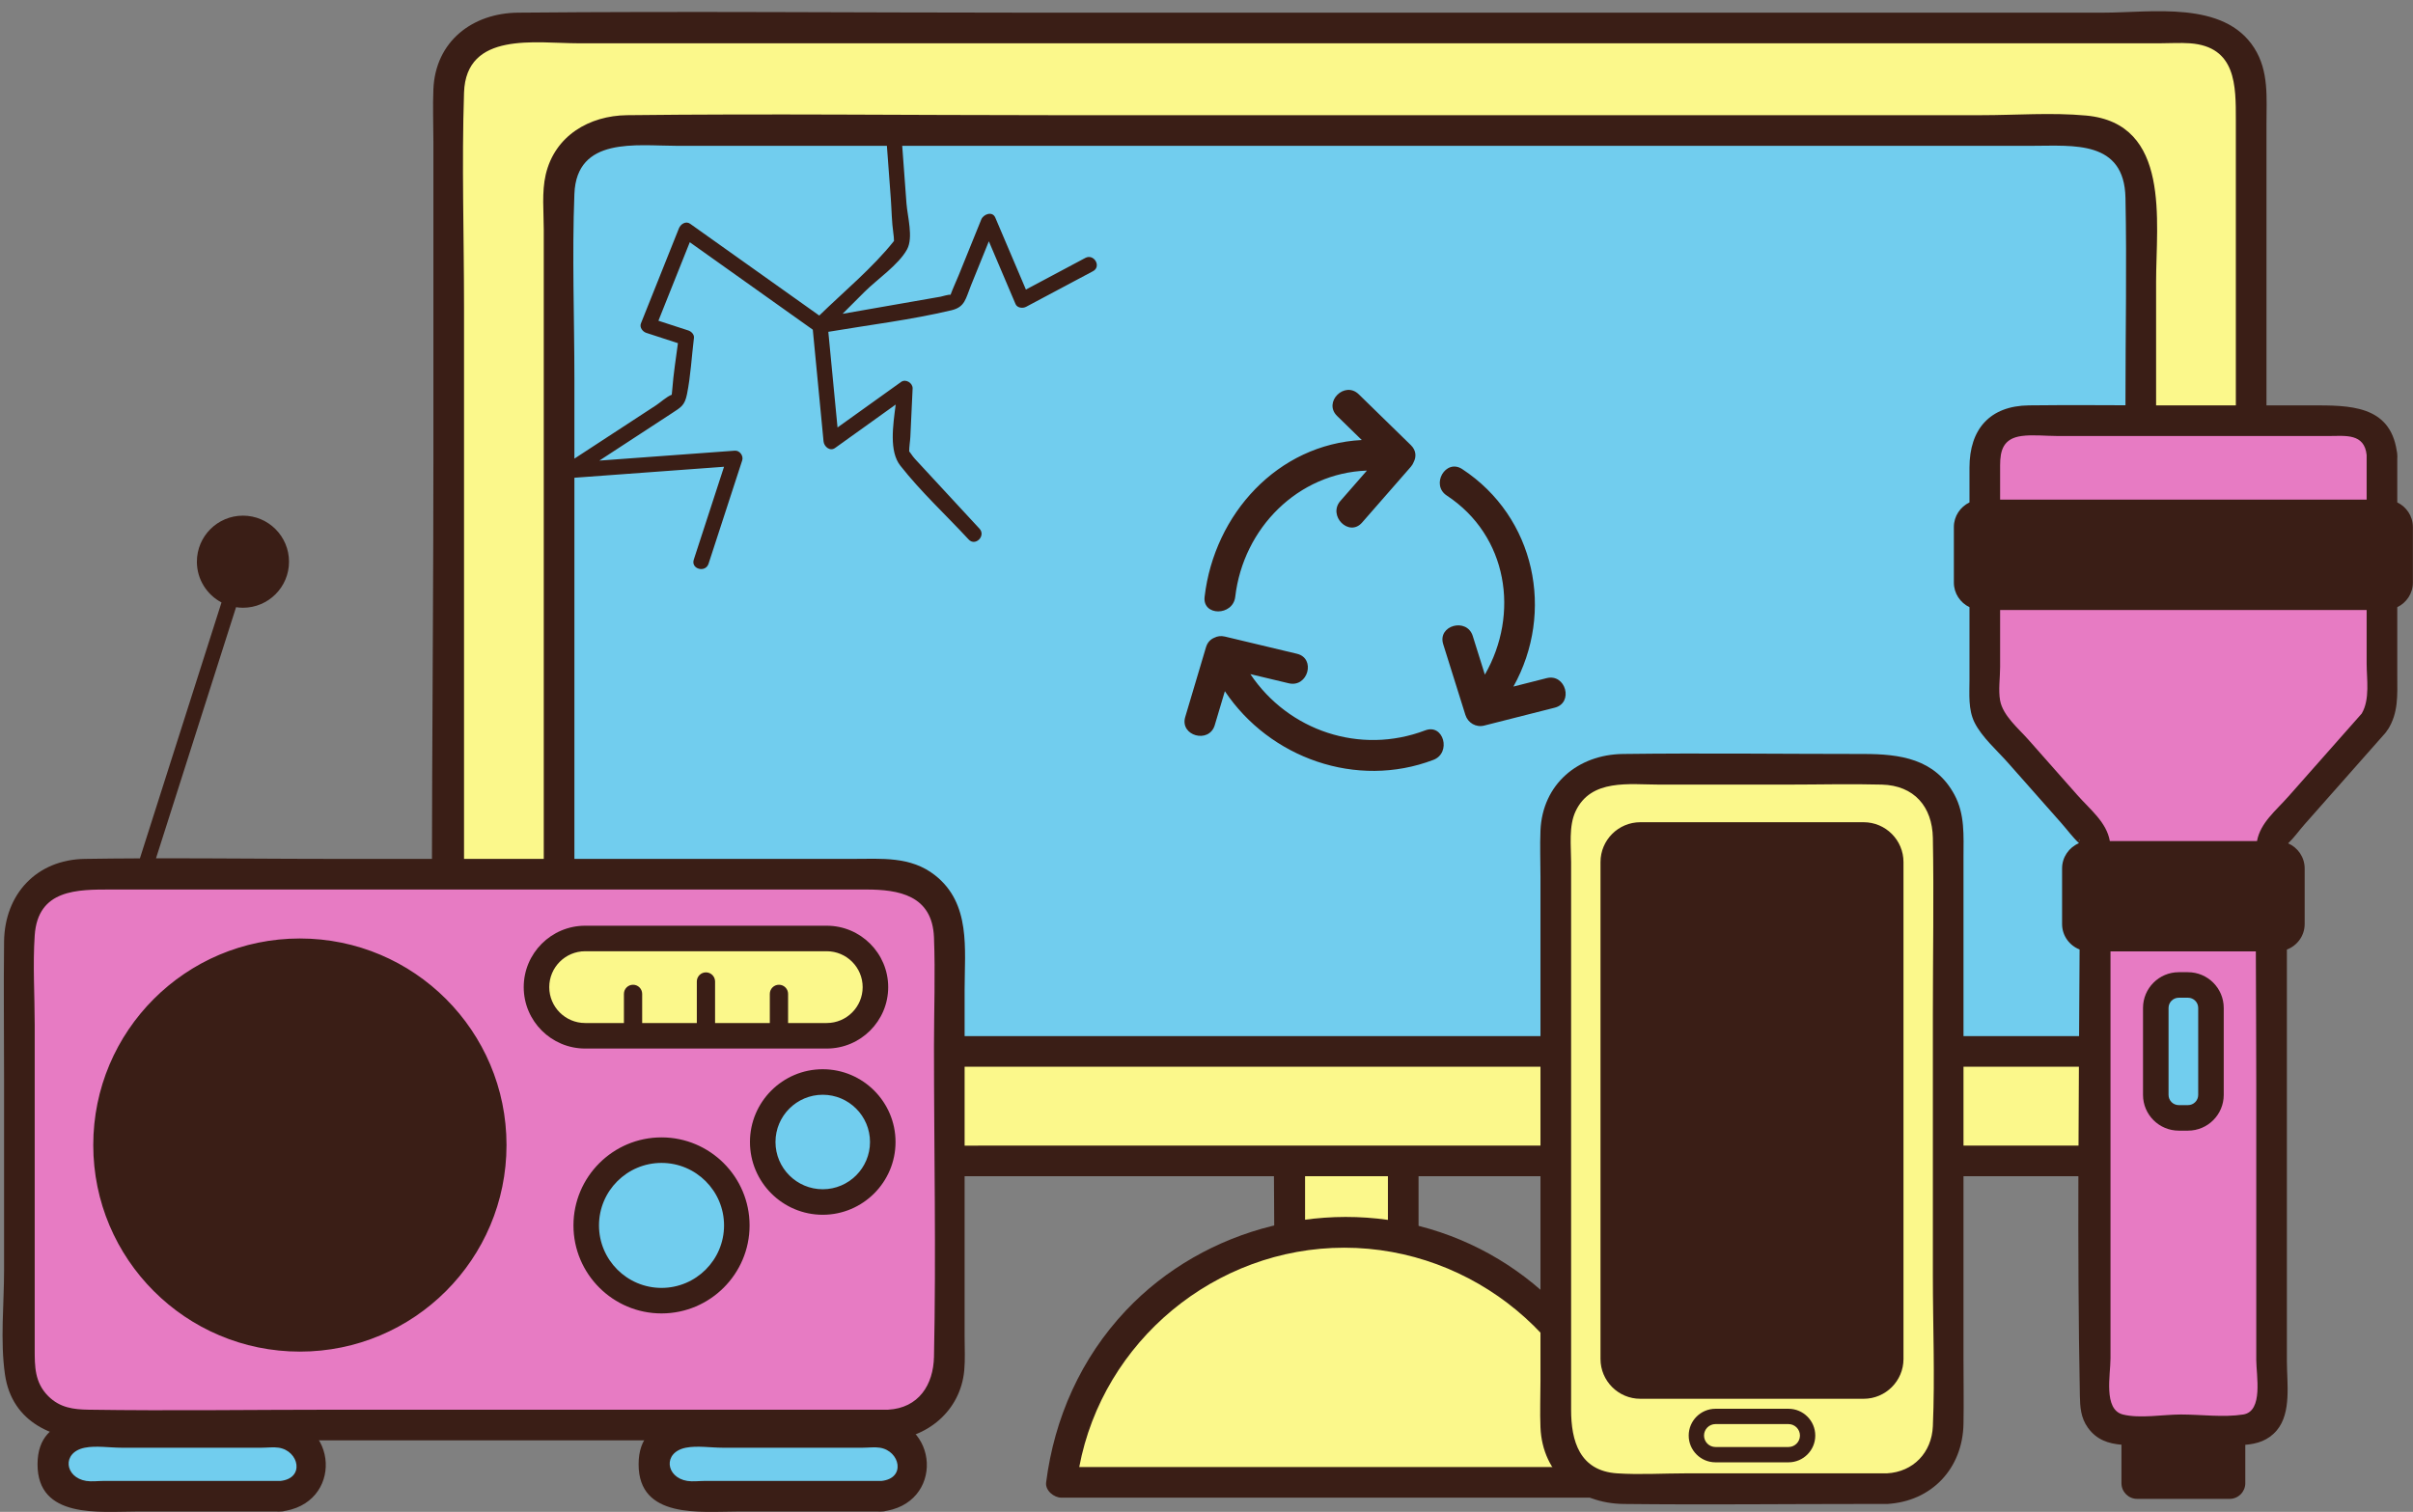
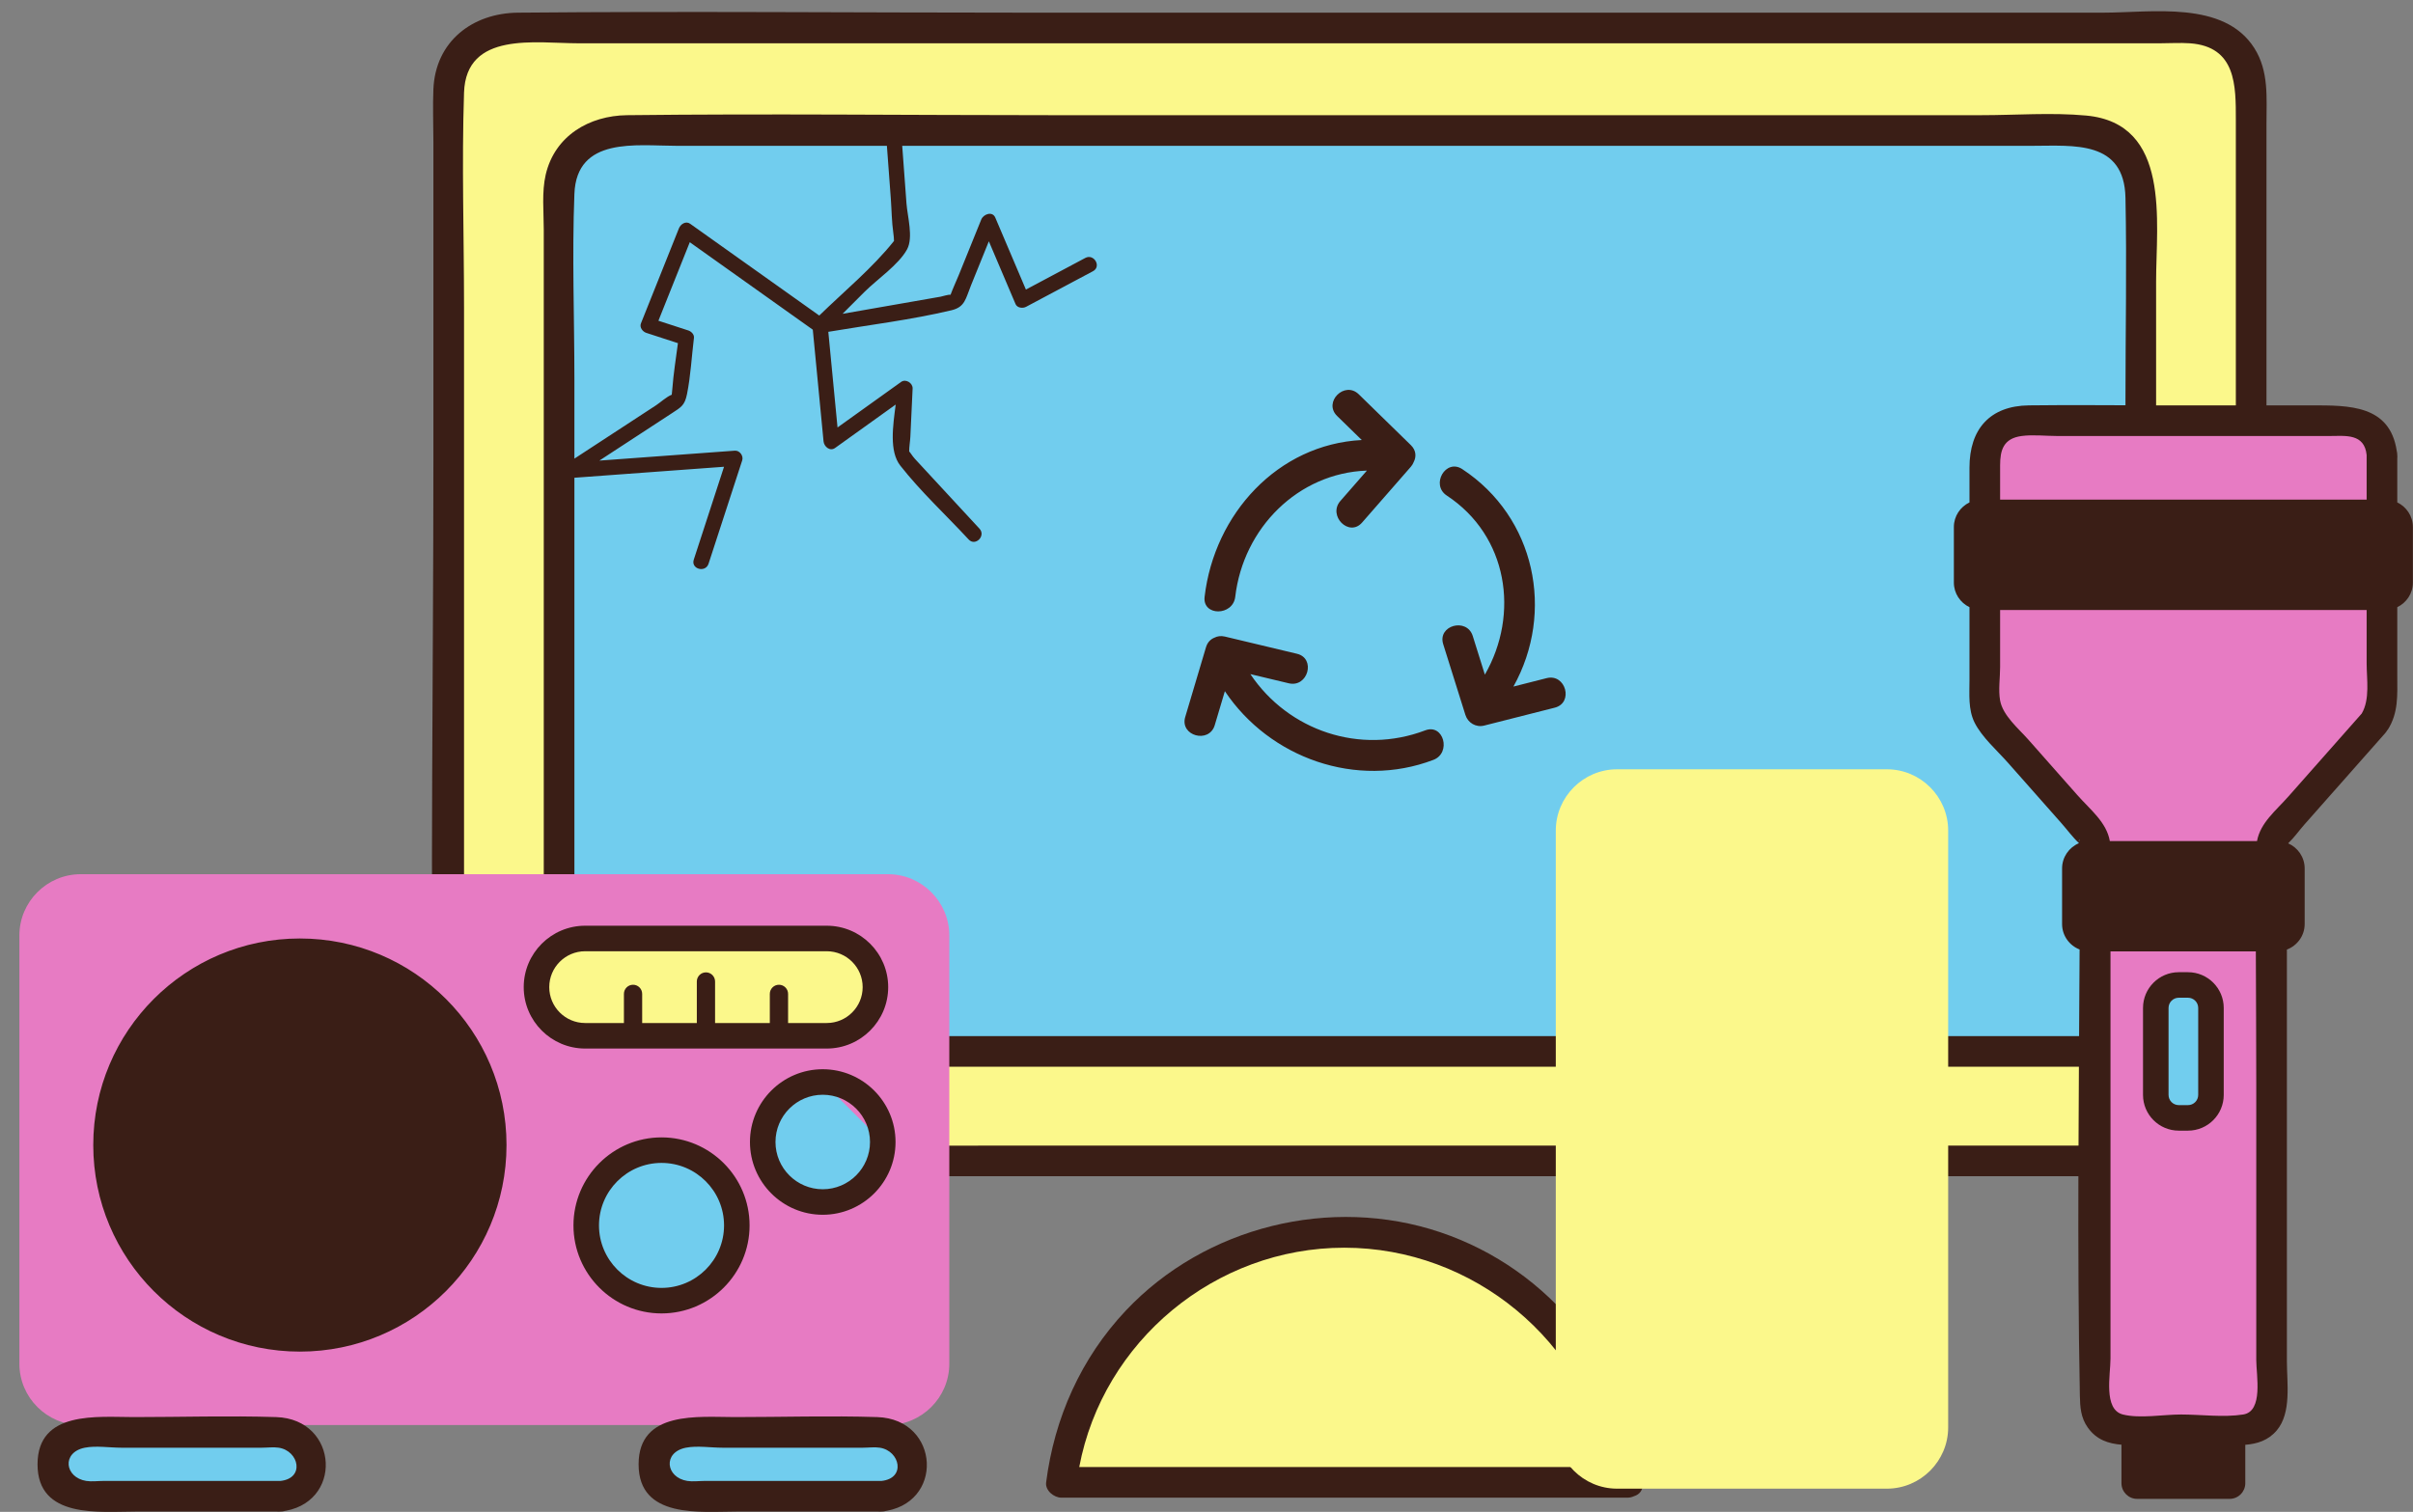
<svg xmlns="http://www.w3.org/2000/svg" height="296.2" preserveAspectRatio="xMidYMid meet" version="1.0" viewBox="-0.5 -2.2 472.6 296.2" width="472.6" zoomAndPan="magnify">
  <rect x="-0.5" y="-2.2" width="472.6" height="296.2" fill="#808080" stroke="none" />
  <defs>
    <clipPath id="a">
      <path d="M 6 275 L 182 275 L 182 294.012 L 6 294.012 Z M 6 275" />
    </clipPath>
    <clipPath id="b">
      <path d="M 382 77 L 472.078 77 L 472.078 292 L 382 292 Z M 382 77" />
    </clipPath>
  </defs>
  <g>
    <g id="change1_1">
-       <path d="M 268.688 267.453 L 257.75 267.453 C 254.645 267.453 252.105 264.91 252.105 261.805 L 252.105 206.375 C 252.105 203.27 254.645 200.727 257.75 200.727 L 268.688 200.727 C 271.789 200.727 274.332 203.27 274.332 206.375 L 274.332 261.805 C 274.332 264.91 271.789 267.453 268.688 267.453" fill="#fbf88b" />
-     </g>
+       </g>
    <g id="change2_1">
-       <path d="M 268.688 270.453 C 262.152 270.453 251.492 272.398 249.363 263.895 C 248.227 259.359 249.105 253.758 249.105 249.16 C 249.105 235.496 248.859 221.809 249.105 208.145 C 249.215 202.094 252.215 197.949 258.652 197.727 C 265.008 197.512 275.047 196.188 277.074 204.285 C 277.965 207.836 277.332 212.199 277.332 215.789 C 277.332 223.531 277.332 231.273 277.332 239.016 C 277.332 245.59 277.332 252.164 277.332 258.734 C 277.332 264.73 275.523 269.656 268.688 270.453 C 264.852 270.898 264.898 264.891 268.688 264.453 C 272.906 263.965 271.332 254.719 271.332 252.391 C 271.332 245.633 271.332 238.871 271.332 232.113 C 271.332 226.059 271.332 220.008 271.332 213.953 C 271.332 210.93 272.273 207.227 270.008 205.051 C 267.824 202.949 264.777 203.727 261.785 203.727 C 259.258 203.727 256.129 202.938 255.105 206.434 C 254.367 208.949 255.105 212.82 255.105 215.41 C 255.105 227.738 255.105 240.066 255.105 252.391 C 255.105 255.105 254.355 259.074 255.105 261.715 C 256.398 266.281 265.285 264.453 268.688 264.453 C 272.555 264.453 272.547 270.453 268.688 270.453" fill="#3a1e16" />
-     </g>
+       </g>
    <g id="change1_2">
      <path d="M 263.262 239.246 L 262.34 239.246 C 234.062 239.246 210.562 260.746 207.391 288.219 L 318.211 288.219 C 315.039 260.746 291.539 239.246 263.262 239.246 Z M 428.402 225.238 L 99.383 225.238 C 92.781 225.238 87.383 219.84 87.383 213.238 L 87.383 15.281 C 87.383 8.684 92.781 3.281 99.383 3.281 L 428.402 3.281 C 435.004 3.281 440.402 8.684 440.402 15.281 L 440.402 213.238 C 440.402 219.84 435.004 225.238 428.402 225.238" fill="#fbf88b" />
    </g>
    <g id="change3_1">
      <path d="M 406.785 203.793 L 121 203.793 C 114.398 203.793 109 198.391 109 191.793 L 109 35.367 C 109 28.766 114.398 23.367 121 23.367 L 406.785 23.367 C 413.387 23.367 418.785 28.766 418.785 35.367 L 418.785 191.793 C 418.785 198.391 413.387 203.793 406.785 203.793" fill="#71cdee" />
    </g>
    <g id="change2_2">
      <path d="M 235.43 114.723 C 237.328 98.477 249.77 84.855 266.211 84.008 C 264.602 82.438 262.992 80.863 261.379 79.293 C 258.613 76.59 262.859 72.352 265.625 75.051 C 269.023 78.367 272.422 81.688 275.824 85.008 C 276.891 86.047 276.91 87.312 276.379 88.324 C 276.254 88.641 276.082 88.953 275.824 89.246 C 272.637 92.891 269.453 96.535 266.27 100.18 C 263.723 103.094 259.496 98.836 262.027 95.938 C 263.758 93.957 265.488 91.977 267.219 89.996 C 253.738 90.473 243.004 101.246 241.43 114.723 C 240.984 118.52 234.98 118.551 235.43 114.723 Z M 280.23 146.676 C 265.207 152.391 248.172 146.336 239.398 133.215 C 238.738 135.434 238.078 137.648 237.418 139.863 C 236.32 143.562 230.531 141.98 231.633 138.27 C 232.988 133.719 234.344 129.164 235.699 124.609 C 235.992 123.621 236.625 123.02 237.367 122.727 C 237.93 122.441 238.609 122.328 239.391 122.512 C 244.098 123.637 248.805 124.758 253.512 125.883 C 257.273 126.777 255.672 132.562 251.914 131.668 C 249.406 131.07 246.898 130.469 244.391 129.871 C 251.844 140.984 265.898 145.734 278.637 140.891 C 282.254 139.512 283.805 145.316 280.23 146.676 Z M 304.008 136.445 C 299.402 137.613 294.797 138.781 290.195 139.949 C 288.574 140.363 286.996 139.426 286.504 137.855 C 285.055 133.238 283.609 128.617 282.16 124.004 C 281.004 120.301 286.797 118.734 287.949 122.406 C 288.738 124.93 289.527 127.453 290.32 129.973 C 297.141 118.105 294.836 102.762 282.863 94.887 C 279.648 92.773 282.656 87.578 285.891 89.707 C 300.227 99.137 304.035 117.734 295.914 132.309 C 298.078 131.758 300.246 131.211 302.414 130.66 C 306.164 129.707 307.75 135.496 304.008 136.445 Z M 415.785 76.07 C 415.785 113.184 415.785 150.297 415.785 187.41 C 415.785 193.633 414.895 200.352 406.785 200.793 C 384.996 200.793 363.203 200.793 341.414 200.793 C 298.594 200.793 255.77 200.793 212.949 200.793 C 183.59 200.793 154.23 200.793 124.867 200.793 C 121.379 200.793 118.008 201.074 115.09 198.57 C 111.285 195.297 112 190.133 112 185.66 C 112 169.031 112 152.398 112 135.77 C 112 120.98 112 106.191 112 91.398 C 121.77 90.684 131.535 89.965 141.305 89.246 C 139.332 95.312 137.355 101.383 135.379 107.449 C 134.781 109.289 137.676 110.078 138.273 108.246 C 140.473 101.492 142.668 94.742 144.867 87.988 C 145.152 87.109 144.371 86.023 143.422 86.094 C 134.574 86.742 125.73 87.391 116.887 88.039 C 121.594 84.965 126.305 81.887 131.016 78.809 C 132.938 77.551 133.602 77.238 134.055 75.008 C 134.777 71.41 134.965 67.633 135.414 63.992 C 135.496 63.324 134.887 62.73 134.312 62.543 C 132.359 61.906 130.406 61.27 128.453 60.637 C 130.5 55.508 132.547 50.383 134.598 45.254 C 142.629 50.969 150.66 56.68 158.691 62.391 C 159.395 69.684 160.094 76.977 160.797 84.27 C 160.895 85.285 162.035 86.293 163.055 85.566 C 167.012 82.73 170.969 79.895 174.926 77.059 C 174.395 81.203 173.625 86.207 175.828 89.02 C 179.84 94.137 184.797 98.715 189.215 103.492 C 190.527 104.91 192.645 102.785 191.336 101.371 C 187.125 96.816 182.914 92.266 178.703 87.711 C 178.121 87.082 177.688 86.258 177.566 86.281 C 177.559 85.336 177.758 84.227 177.797 83.406 C 177.945 80.242 178.094 77.082 178.242 73.918 C 178.293 72.848 176.906 71.965 175.988 72.625 C 171.836 75.598 167.684 78.57 163.535 81.547 C 162.934 75.301 162.332 69.055 161.73 62.809 C 169.75 61.453 177.957 60.461 185.852 58.586 C 188.52 57.953 188.629 56.289 189.656 53.762 C 190.828 50.863 192 47.969 193.172 45.074 C 194.914 49.176 196.66 53.273 198.402 57.375 C 198.73 58.141 199.816 58.254 200.457 57.914 C 204.828 55.586 209.199 53.258 213.574 50.93 C 215.277 50.02 213.766 47.43 212.059 48.336 C 208.184 50.402 204.305 52.469 200.43 54.531 C 198.43 49.832 196.434 45.133 194.434 40.434 C 193.863 39.098 192.109 39.766 191.691 40.793 C 190.215 44.441 188.734 48.094 187.258 51.742 C 186.746 52.996 186.148 54.258 185.676 55.539 C 185.156 55.496 184.121 55.855 183.723 55.926 C 177.32 57.043 170.922 58.16 164.52 59.281 C 165.953 57.848 167.391 56.41 168.824 54.977 C 171.211 52.59 175.539 49.648 177.16 46.641 C 178.414 44.316 177.227 40.176 177.039 37.66 C 176.762 33.898 176.484 30.133 176.203 26.367 C 217.148 26.367 258.098 26.367 299.043 26.367 C 331.906 26.367 364.77 26.367 397.633 26.367 C 405.594 26.367 415.551 25.23 415.785 36.547 C 416.059 49.711 415.785 62.906 415.785 76.07 Z M 112 35.773 C 112.441 24.504 124.176 26.367 131.949 26.367 C 145.691 26.367 159.434 26.367 173.176 26.367 C 173.184 26.367 173.195 26.367 173.203 26.367 C 173.457 29.809 173.715 33.246 173.969 36.688 C 174.133 38.941 174.148 41.27 174.469 43.508 C 174.539 43.973 174.59 44.512 174.594 45.008 C 170.402 50.285 164.82 54.883 159.957 59.621 C 151.531 53.629 143.102 47.637 134.672 41.641 C 133.805 41.023 132.793 41.727 132.469 42.539 C 129.988 48.75 127.508 54.957 125.027 61.168 C 124.719 61.945 125.375 62.785 126.074 63.012 C 128.145 63.688 130.211 64.359 132.277 65.031 C 131.883 68.023 131.402 71.027 131.176 74.027 C 131.148 74.387 131.109 74.762 131.066 75.133 C 130.074 75.5 128.824 76.66 128.027 77.18 C 122.684 80.672 117.344 84.164 112 87.652 C 112 82.48 112 77.305 112 72.133 C 112 60.047 111.523 47.852 112 35.773 Z M 421.785 114.078 C 421.785 93.695 421.785 73.316 421.785 52.934 C 421.785 41.25 424.75 21.98 408.09 20.438 C 401.328 19.812 394.297 20.367 387.52 20.367 C 371.004 20.367 354.484 20.367 337.965 20.367 C 293.809 20.367 249.656 20.367 205.5 20.367 C 177.777 20.367 150.031 20.047 122.309 20.367 C 114.926 20.453 108.168 24.379 106.383 32.004 C 105.586 35.418 106 39.348 106 42.816 C 106 60.621 106 78.43 106 96.234 C 106 118.059 106 139.883 106 161.707 C 106 169.176 106 176.645 106 184.113 C 106 187.652 105.57 191.668 106.383 195.156 C 109.391 208.027 122.109 206.793 132.156 206.793 C 146.629 206.793 161.102 206.793 175.57 206.793 C 219.145 206.793 262.715 206.793 306.285 206.793 C 338.133 206.793 369.98 206.793 401.828 206.793 C 403.48 206.793 405.133 206.793 406.785 206.793 C 407.027 206.793 407.254 206.77 407.465 206.723 C 416.375 205.918 421.707 199.055 421.785 190.301 C 421.832 185.16 421.785 180.02 421.785 174.879 C 421.785 154.613 421.785 134.348 421.785 114.078" fill="#3a1e16" />
    </g>
    <g id="change2_3">
      <path d="M 221.301 285.219 C 217.824 285.219 214.352 285.219 210.875 285.219 C 215.52 260.555 237.512 242.238 262.801 242.246 C 288.094 242.258 310.086 260.547 314.727 285.219 C 283.586 285.219 252.441 285.219 221.301 285.219 Z M 281.609 239.223 C 260.164 231.996 235.559 238.086 220.031 254.531 C 211.234 263.852 206.012 275.562 204.391 288.219 C 204.184 289.828 205.934 291.219 207.391 291.219 C 239.695 291.219 272 291.219 304.301 291.219 C 308.938 291.219 313.574 291.219 318.211 291.219 C 318.723 291.219 319.16 291.105 319.539 290.926 C 320.605 290.602 321.402 289.707 321.211 288.219 C 318.332 265.738 303.25 246.52 281.609 239.223 Z M 437.402 76.633 C 437.402 120.344 437.402 164.055 437.402 207.766 C 437.402 214.246 437.254 221.758 428.402 222.238 C 401.922 222.238 375.441 222.238 348.961 222.238 C 298.223 222.238 247.488 222.238 196.75 222.238 C 164.836 222.238 132.871 222.75 100.957 222.238 C 95.051 222.145 90.578 218.914 90.383 212.512 C 90.238 207.785 90.383 203.027 90.383 198.297 C 90.383 176.746 90.383 155.195 90.383 133.645 C 90.383 108.414 90.383 83.188 90.383 57.957 C 90.383 43.977 89.922 29.914 90.383 15.941 C 90.777 3.867 104.473 6.281 112.766 6.281 C 129.465 6.281 146.168 6.281 162.871 6.281 C 212.969 6.281 263.066 6.281 313.164 6.281 C 349.633 6.281 386.105 6.281 422.574 6.281 C 424.5 6.281 426.48 6.145 428.402 6.281 C 437.5 6.926 437.402 14.629 437.402 21.301 C 437.402 39.746 437.402 58.188 437.402 76.633 Z M 441.012 7.207 C 435.055 -2.156 420.934 0.281 411.414 0.281 C 393.164 0.281 374.914 0.281 356.664 0.281 C 304.594 0.281 252.523 0.281 200.453 0.281 C 167.293 0.281 134.117 -0.02 100.957 0.281 C 92.047 0.363 84.777 5.887 84.383 15.281 C 84.238 18.695 84.383 22.145 84.383 25.559 C 84.383 46.387 84.383 67.219 84.383 88.047 C 84.383 129.445 83.75 170.898 84.383 212.297 C 84.516 221.141 90.547 227.906 99.578 228.238 C 102.41 228.344 105.266 228.238 108.098 228.238 C 123.723 228.238 139.348 228.238 154.973 228.238 C 206.102 228.238 257.227 228.238 308.352 228.238 C 346.379 228.238 384.402 228.238 422.43 228.238 C 424.418 228.238 426.41 228.238 428.402 228.238 C 428.648 228.238 428.875 228.215 429.09 228.172 C 438.684 227.309 443.402 219.715 443.402 210.668 C 443.402 204.316 443.402 197.969 443.402 191.617 C 443.402 167.996 443.402 144.375 443.402 120.754 C 443.402 95.844 443.402 70.934 443.402 46.023 C 443.402 38.039 443.402 30.055 443.402 22.07 C 443.402 16.953 443.906 11.758 441.012 7.207" fill="#3a1e16" />
    </g>
    <g id="change4_1">
      <path d="M 173.426 276.984 L 15.297 276.984 C 8.695 276.984 3.297 271.582 3.297 264.984 L 3.297 181.07 C 3.297 174.469 8.695 169.07 15.297 169.07 L 173.426 169.07 C 180.023 169.07 185.426 174.469 185.426 181.07 L 185.426 264.984 C 185.426 271.582 180.023 276.984 173.426 276.984" fill="#e77bc3" />
    </g>
    <g id="change3_2">
      <path d="M 178.383 284.688 C 178.383 281.246 175.566 278.43 172.125 278.43 L 133.828 278.43 C 130.387 278.43 127.574 281.246 127.574 284.688 C 127.574 288.125 130.387 290.941 133.828 290.941 L 172.125 290.941 C 175.566 290.941 178.383 288.125 178.383 284.688 Z M 54.402 290.941 L 16.105 290.941 C 12.664 290.941 9.852 288.125 9.852 284.688 C 9.852 281.246 12.664 278.43 16.105 278.43 L 54.402 278.43 C 57.844 278.43 60.66 281.246 60.66 284.688 C 60.66 288.125 57.844 290.941 54.402 290.941" fill="#71cdee" />
    </g>
    <g clip-path="url(#a)" id="change2_8">
      <path d="M 172.125 287.941 C 164.758 287.941 157.387 287.941 150.016 287.941 C 145.824 287.941 141.633 287.941 137.438 287.941 C 136.383 287.941 135.172 288.105 134.125 287.941 C 129.883 287.273 129.258 282.344 133.828 281.43 C 136.02 280.992 138.746 281.43 140.965 281.43 C 145.629 281.43 150.289 281.43 154.957 281.43 C 159.477 281.43 163.996 281.43 168.516 281.43 C 169.574 281.43 170.781 281.266 171.828 281.43 C 175.789 282.055 176.977 287.449 172.125 287.941 C 168.32 288.328 168.281 294.332 172.125 293.941 C 184.562 292.676 183.672 275.828 171.32 275.43 C 162.059 275.133 152.734 275.43 143.465 275.43 C 136.332 275.43 124.574 274.082 124.574 284.688 C 124.574 295.414 136.711 293.941 143.906 293.941 C 153.312 293.941 162.719 293.941 172.125 293.941 C 175.988 293.941 175.992 287.941 172.125 287.941 Z M 54.402 293.941 C 44.996 293.941 35.59 293.941 26.184 293.941 C 18.988 293.941 6.852 295.414 6.852 284.688 C 6.852 274.082 18.609 275.43 25.742 275.43 C 35.012 275.43 44.332 275.133 53.598 275.43 C 65.949 275.828 66.84 292.676 54.402 293.941 C 50.559 294.332 50.598 288.328 54.402 287.941 C 59.254 287.449 58.066 282.055 54.105 281.43 C 53.059 281.266 51.848 281.43 50.793 281.43 C 46.273 281.43 41.754 281.43 37.23 281.43 C 32.57 281.43 27.906 281.43 23.242 281.43 C 21.02 281.43 18.293 280.992 16.105 281.43 C 11.535 282.344 12.16 287.273 16.402 287.941 C 17.449 288.105 18.66 287.941 19.715 287.941 C 23.906 287.941 28.102 287.941 32.293 287.941 C 39.664 287.941 47.031 287.941 54.402 287.941 C 58.27 287.941 58.266 293.941 54.402 293.941" fill="#3a1e16" />
    </g>
    <g id="change1_3">
      <path d="M 161.426 200.727 L 114.105 200.727 C 108.863 200.727 104.574 196.438 104.574 191.195 C 104.574 185.953 108.863 181.664 114.105 181.664 L 161.426 181.664 C 166.668 181.664 170.957 185.953 170.957 191.195 C 170.957 196.438 166.668 200.727 161.426 200.727" fill="#fbf88b" />
    </g>
    <g id="change3_3">
-       <path d="M 160.637 209.781 C 154.145 209.781 148.883 215.047 148.883 221.535 C 148.883 228.027 154.145 233.293 160.637 233.293 C 167.129 233.293 172.395 228.027 172.395 221.535 C 172.395 215.047 167.129 209.781 160.637 209.781 Z M 143.809 237.879 C 143.809 246.02 137.207 252.621 129.062 252.621 C 120.918 252.621 114.316 246.02 114.316 237.879 C 114.316 229.734 120.918 223.133 129.062 223.133 C 137.207 223.133 143.809 229.734 143.809 237.879" fill="#71cdee" />
+       <path d="M 160.637 209.781 C 154.145 209.781 148.883 215.047 148.883 221.535 C 148.883 228.027 154.145 233.293 160.637 233.293 C 167.129 233.293 172.395 228.027 172.395 221.535 Z M 143.809 237.879 C 143.809 246.02 137.207 252.621 129.062 252.621 C 120.918 252.621 114.316 246.02 114.316 237.879 C 114.316 229.734 120.918 223.133 129.062 223.133 C 137.207 223.133 143.809 229.734 143.809 237.879" fill="#71cdee" />
    </g>
    <g id="change2_4">
      <path d="M 169.895 221.535 C 169.895 216.434 165.742 212.281 160.637 212.281 C 155.535 212.281 151.383 216.434 151.383 221.535 C 151.383 226.641 155.535 230.793 160.637 230.793 C 165.742 230.793 169.895 226.641 169.895 221.535 Z M 174.895 221.535 C 174.895 229.398 168.496 235.793 160.637 235.793 C 152.777 235.793 146.383 229.398 146.383 221.535 C 146.383 213.676 152.777 207.281 160.637 207.281 C 168.496 207.281 174.895 213.676 174.895 221.535 Z M 141.309 237.879 C 141.309 231.125 135.816 225.633 129.062 225.633 C 122.312 225.633 116.816 231.125 116.816 237.879 C 116.816 244.629 122.312 250.121 129.062 250.121 C 135.816 250.121 141.309 244.629 141.309 237.879 Z M 146.309 237.879 C 146.309 247.387 138.57 255.121 129.062 255.121 C 119.555 255.121 111.816 247.387 111.816 237.879 C 111.816 228.367 119.555 220.633 129.062 220.633 C 138.57 220.633 146.309 228.367 146.309 237.879 Z M 114.105 198.227 L 121.699 198.227 L 121.699 192.516 C 121.699 191.531 122.504 190.727 123.488 190.727 C 124.473 190.727 125.273 191.531 125.273 192.516 L 125.273 198.227 L 135.977 198.227 L 135.977 190.09 C 135.977 189.105 136.781 188.301 137.766 188.301 C 138.746 188.301 139.551 189.105 139.551 190.09 L 139.551 198.227 L 150.273 198.227 L 150.273 192.516 C 150.273 191.531 151.078 190.727 152.062 190.727 C 153.047 190.727 153.852 191.531 153.852 192.516 L 153.852 198.227 L 161.426 198.227 C 165.301 198.227 168.457 195.074 168.457 191.195 C 168.457 187.32 165.301 184.164 161.426 184.164 L 114.105 184.164 C 110.227 184.164 107.074 187.32 107.074 191.195 C 107.074 195.074 110.227 198.227 114.105 198.227 Z M 114.105 203.227 C 107.473 203.227 102.074 197.832 102.074 191.195 C 102.074 184.562 107.473 179.164 114.105 179.164 L 161.426 179.164 C 168.059 179.164 173.457 184.562 173.457 191.195 C 173.457 197.832 168.059 203.227 161.426 203.227 Z M 98.703 222.133 C 98.703 244.48 80.582 262.602 58.234 262.602 C 35.883 262.602 17.766 244.48 17.766 222.133 C 17.766 199.781 35.883 181.664 58.234 181.664 C 80.582 181.664 98.703 199.781 98.703 222.133" fill="#3a1e16" />
    </g>
    <g id="change2_5">
-       <path d="M 182.426 263.621 C 182.309 269.113 179.438 273.656 173.426 273.984 C 137.316 273.984 101.207 273.984 65.098 273.984 C 49.027 273.984 32.941 274.223 16.875 273.984 C 13.914 273.938 11.246 273.617 8.953 271.328 C 6.277 268.648 6.297 265.508 6.297 262.105 C 6.297 252.867 6.297 243.625 6.297 234.387 C 6.297 222.434 6.297 210.48 6.297 198.527 C 6.297 192.754 5.906 186.832 6.297 181.07 C 6.91 171.973 14.676 172.07 21.348 172.07 C 29.109 172.07 36.871 172.07 44.637 172.07 C 86.125 172.07 127.613 172.07 169.102 172.07 C 175.512 172.07 182.102 173.172 182.426 181.453 C 182.703 188.555 182.426 195.719 182.426 202.824 C 182.426 223.074 182.855 243.375 182.426 263.621 Z M 188.426 227.512 C 188.426 215.562 188.426 203.609 188.426 191.66 C 188.426 183.727 189.691 174.824 182.621 169.27 C 177.852 165.523 172.156 166.07 166.52 166.07 C 157.824 166.07 149.129 166.07 140.434 166.07 C 115.32 166.07 90.207 166.07 65.098 166.07 C 53.422 166.07 41.734 165.938 30.055 165.957 C 35.281 149.559 40.508 133.156 45.734 116.758 C 46.176 116.824 46.625 116.867 47.086 116.867 C 52.066 116.867 56.105 112.828 56.105 107.848 C 56.105 102.863 52.066 98.824 47.086 98.824 C 42.102 98.824 38.062 102.863 38.062 107.848 C 38.062 111.312 40.02 114.316 42.883 115.828 C 37.555 132.543 32.23 149.258 26.902 165.969 C 23.305 165.984 19.707 166.012 16.109 166.07 C 6.652 166.223 0.406 172.98 0.297 182.293 C 0.191 191.281 0.297 200.281 0.297 209.27 C 0.297 221.742 0.297 234.219 0.297 246.691 C 0.297 253.328 -0.477 260.48 0.473 267.082 C 1.852 276.621 10.156 279.984 18.617 279.984 C 25.871 279.984 33.125 279.984 40.379 279.984 C 83.723 279.984 127.066 279.984 170.41 279.984 C 171.414 279.984 172.422 279.984 173.426 279.984 C 181.117 279.566 187.617 274.215 188.355 266.285 C 188.551 264.156 188.426 261.969 188.426 259.836 C 188.426 249.062 188.426 238.289 188.426 227.512" fill="#3a1e16" />
-     </g>
+       </g>
    <g id="change4_2">
      <path d="M 466.02 135.113 C 466.02 136.699 465.461 138.156 464.531 139.312 L 464.535 139.312 L 464.516 139.336 C 464.434 139.438 464.344 139.531 464.254 139.629 L 444.402 162.09 L 444.402 272.824 C 444.402 275.625 442.109 277.922 439.305 277.922 L 414.945 277.922 C 412.145 277.922 409.852 275.625 409.852 272.824 L 409.852 162.035 L 390.418 140.051 C 389.082 138.82 388.234 137.062 388.234 135.113 L 388.234 86.941 C 388.234 83.242 391.258 80.219 394.957 80.219 L 459.297 80.219 C 462.996 80.219 466.02 83.242 466.02 86.941 L 466.02 135.113" fill="#e77bc3" />
    </g>
    <g clip-path="url(#b)" id="change2_9">
      <path d="M 447.727 153.809 C 445.176 156.695 442.219 158.98 441.547 162.578 L 412.723 162.578 C 412.078 158.879 408.914 156.457 406.348 153.555 C 403.145 149.93 399.945 146.305 396.742 142.684 C 394.867 140.562 391.773 138 391.234 135.047 C 390.863 133.012 391.234 130.547 391.234 128.492 C 391.234 124.762 391.234 121.031 391.234 117.305 L 463.02 117.305 C 463.02 120.793 463.02 124.281 463.02 127.77 C 463.02 130.852 463.707 134.777 462.059 137.594 C 457.281 142.996 452.504 148.402 447.727 153.809 Z M 438.852 274.922 C 434.988 275.531 430.543 274.922 426.633 274.922 C 423.23 274.922 418.594 275.762 415.277 274.922 C 411.414 273.941 412.852 267.133 412.852 263.961 C 412.852 256.039 412.852 248.117 412.852 240.195 C 412.852 221.531 412.852 202.863 412.852 184.195 L 441.32 184.195 C 441.344 192.805 441.402 201.414 441.402 210.016 C 441.402 228.094 441.402 246.172 441.402 264.246 C 441.402 267.25 442.828 274.289 438.852 274.922 Z M 406.852 162.184 C 406.766 162.258 406.715 162.461 406.684 162.734 C 406.641 162.531 406.676 162.336 406.852 162.184 Z M 395.453 83.219 C 397.668 82.922 400.137 83.219 402.367 83.219 C 420.211 83.219 438.055 83.219 455.902 83.219 C 458.805 83.219 462.586 82.668 463.02 86.941 C 463.02 89.855 463.02 92.77 463.02 95.688 L 391.234 95.688 C 391.234 93.441 391.234 91.199 391.234 88.957 C 391.234 86.035 391.852 83.695 395.453 83.219 Z M 469.02 96.23 C 469.02 93.359 469.02 90.492 469.02 87.621 C 469.043 87.41 469.043 87.184 469.02 86.941 C 469.02 86.656 468.98 86.402 468.922 86.16 C 467.57 77.121 459.582 77.219 452.219 77.219 C 442.203 77.219 432.188 77.219 422.172 77.219 C 413.738 77.219 405.297 77.109 396.867 77.219 C 389.199 77.316 385.234 81.902 385.234 89.406 C 385.234 91.68 385.234 93.953 385.234 96.23 C 383.434 97.098 382.176 98.926 382.176 101.047 L 382.176 111.941 C 382.176 114.062 383.434 115.891 385.234 116.758 C 385.234 117.129 385.234 117.5 385.234 117.867 C 385.234 122.27 385.234 126.672 385.234 131.07 C 385.234 133.844 384.957 136.801 386.234 139.367 C 387.664 142.234 390.668 144.855 392.77 147.234 C 396.266 151.188 399.762 155.145 403.258 159.098 C 404.371 160.355 405.43 161.824 406.668 162.973 C 406.668 162.98 406.668 162.988 406.668 162.996 C 404.734 163.812 403.371 165.723 403.371 167.941 L 403.371 178.836 C 403.371 181.102 404.801 183.039 406.801 183.82 C 406.664 212.941 406.293 242.09 406.852 271.188 C 406.895 273.469 407.02 275.547 408.426 277.512 C 410.148 279.914 412.488 280.633 415.012 280.844 C 415.012 280.891 415 280.934 415 280.984 L 415 288.387 C 415 290.074 416.379 291.453 418.062 291.453 L 436.191 291.453 C 437.875 291.453 439.254 290.074 439.254 288.387 L 439.254 280.984 C 439.254 280.941 439.242 280.902 439.242 280.863 C 441.559 280.672 443.734 280.035 445.426 278.027 C 448.336 274.574 447.402 268.738 447.402 264.527 C 447.402 255.809 447.402 247.09 447.402 238.367 C 447.402 220.191 447.402 202.012 447.402 183.836 C 449.426 183.066 450.883 181.121 450.883 178.836 L 450.883 167.941 C 450.883 165.746 449.543 163.852 447.645 163.023 C 448.793 161.941 449.797 160.508 450.816 159.355 C 454.383 155.32 457.949 151.281 461.52 147.246 C 463.23 145.309 464.945 143.371 466.656 141.434 C 466.84 141.227 466.98 141.008 467.098 140.785 C 467.105 140.801 467.113 140.812 467.125 140.824 C 469.293 137.43 469.02 133.984 469.02 130.16 C 469.02 125.695 469.02 121.227 469.02 116.758 C 470.82 115.891 472.078 114.062 472.078 111.941 L 472.078 101.047 C 472.078 98.926 470.82 97.098 469.02 96.23" fill="#3a1e16" />
    </g>
    <g id="change3_4">
      <path d="M 428.031 216.812 L 426.223 216.812 C 423.746 216.812 421.723 214.789 421.723 212.312 L 421.723 195.27 C 421.723 192.797 423.746 190.77 426.223 190.77 L 428.031 190.77 C 430.504 190.77 432.531 192.797 432.531 195.27 L 432.531 212.312 C 432.531 214.789 430.504 216.812 428.031 216.812" fill="#71cdee" />
    </g>
    <g id="change2_6">
      <path d="M 426.223 193.27 C 425.121 193.27 424.223 194.168 424.223 195.27 L 424.223 212.312 C 424.223 213.414 425.121 214.312 426.223 214.312 L 428.031 214.312 C 429.133 214.312 430.031 213.414 430.031 212.312 L 430.031 195.27 C 430.031 194.168 429.133 193.27 428.031 193.27 Z M 428.031 219.312 L 426.223 219.312 C 422.363 219.312 419.223 216.172 419.223 212.312 L 419.223 195.27 C 419.223 191.41 422.363 188.27 426.223 188.27 L 428.031 188.27 C 431.891 188.27 435.031 191.41 435.031 195.27 L 435.031 212.312 C 435.031 216.172 431.891 219.312 428.031 219.312" fill="#3a1e16" />
    </g>
    <g id="change1_4">
      <path d="M 381.062 160.516 L 381.062 277.453 C 381.062 284.051 375.664 289.453 369.062 289.453 L 316.211 289.453 C 309.613 289.453 304.211 284.051 304.211 277.453 L 304.211 160.516 C 304.211 153.914 309.613 148.516 316.211 148.516 L 369.062 148.516 C 375.664 148.516 381.062 153.914 381.062 160.516" fill="#fbf88b" />
    </g>
    <g id="change2_7">
-       <path d="M 349.785 276.801 C 351.023 276.801 352.031 277.809 352.031 279.047 C 352.031 280.285 351.023 281.293 349.785 281.293 L 335.488 281.293 C 334.25 281.293 333.242 280.285 333.242 279.047 C 333.242 277.809 334.25 276.801 335.488 276.801 Z M 355.031 279.047 C 355.031 276.156 352.68 273.801 349.785 273.801 L 335.488 273.801 C 332.598 273.801 330.242 276.156 330.242 279.047 C 330.242 281.941 332.598 284.293 335.488 284.293 L 349.785 284.293 C 352.68 284.293 355.031 281.941 355.031 279.047 Z M 364.508 158.887 L 320.766 158.887 C 316.465 158.887 312.969 162.387 312.969 166.688 L 312.969 264.047 C 312.969 268.348 316.465 271.844 320.766 271.844 L 364.508 271.844 C 368.809 271.844 372.309 268.348 372.309 264.047 L 372.309 166.688 C 372.309 162.387 368.809 158.887 364.508 158.887 Z M 369.062 292.453 C 367.535 292.453 366.008 292.453 364.48 292.453 C 348.832 292.453 333.172 292.629 317.523 292.453 C 308.656 292.352 301.598 286.656 301.211 277.445 C 301.086 274.449 301.211 271.418 301.211 268.418 C 301.211 235.461 301.211 202.508 301.211 169.551 C 301.211 166.551 301.086 163.523 301.211 160.527 C 301.59 151.441 308.543 145.629 317.355 145.516 C 333.059 145.316 348.773 145.516 364.48 145.516 C 371.617 145.516 378.488 146.434 382.293 153.508 C 384.371 157.363 384.062 161.562 384.062 165.762 C 384.062 181.016 384.062 196.273 384.062 211.527 C 384.062 229.059 384.062 246.59 384.062 264.121 C 384.062 268.328 384.137 272.543 384.062 276.75 C 383.906 285.477 377.844 291.977 369.062 292.453 C 365.199 292.66 365.223 286.66 369.062 286.453 C 374.254 286.172 377.844 282.359 378.062 277.223 C 378.484 267.43 378.062 257.523 378.062 247.723 C 378.062 230.676 378.062 213.633 378.062 196.582 C 378.062 185.047 378.277 173.484 378.062 161.949 C 377.949 155.852 374.406 151.684 368.066 151.516 C 361.887 151.352 355.684 151.516 349.504 151.516 C 341.16 151.516 332.812 151.516 324.469 151.516 C 318.621 151.516 311.105 150.309 308.082 156.758 C 306.719 159.664 307.211 163.543 307.211 166.684 C 307.211 172.551 307.211 178.414 307.211 184.281 C 307.211 214.199 307.211 244.117 307.211 274.031 C 307.211 280.066 308.844 285.961 316.211 286.453 C 320.688 286.75 325.285 286.453 329.77 286.453 C 342.867 286.453 355.965 286.453 369.062 286.453 C 372.93 286.453 372.922 292.453 369.062 292.453" fill="#3a1e16" />
-     </g>
+       </g>
  </g>
</svg>